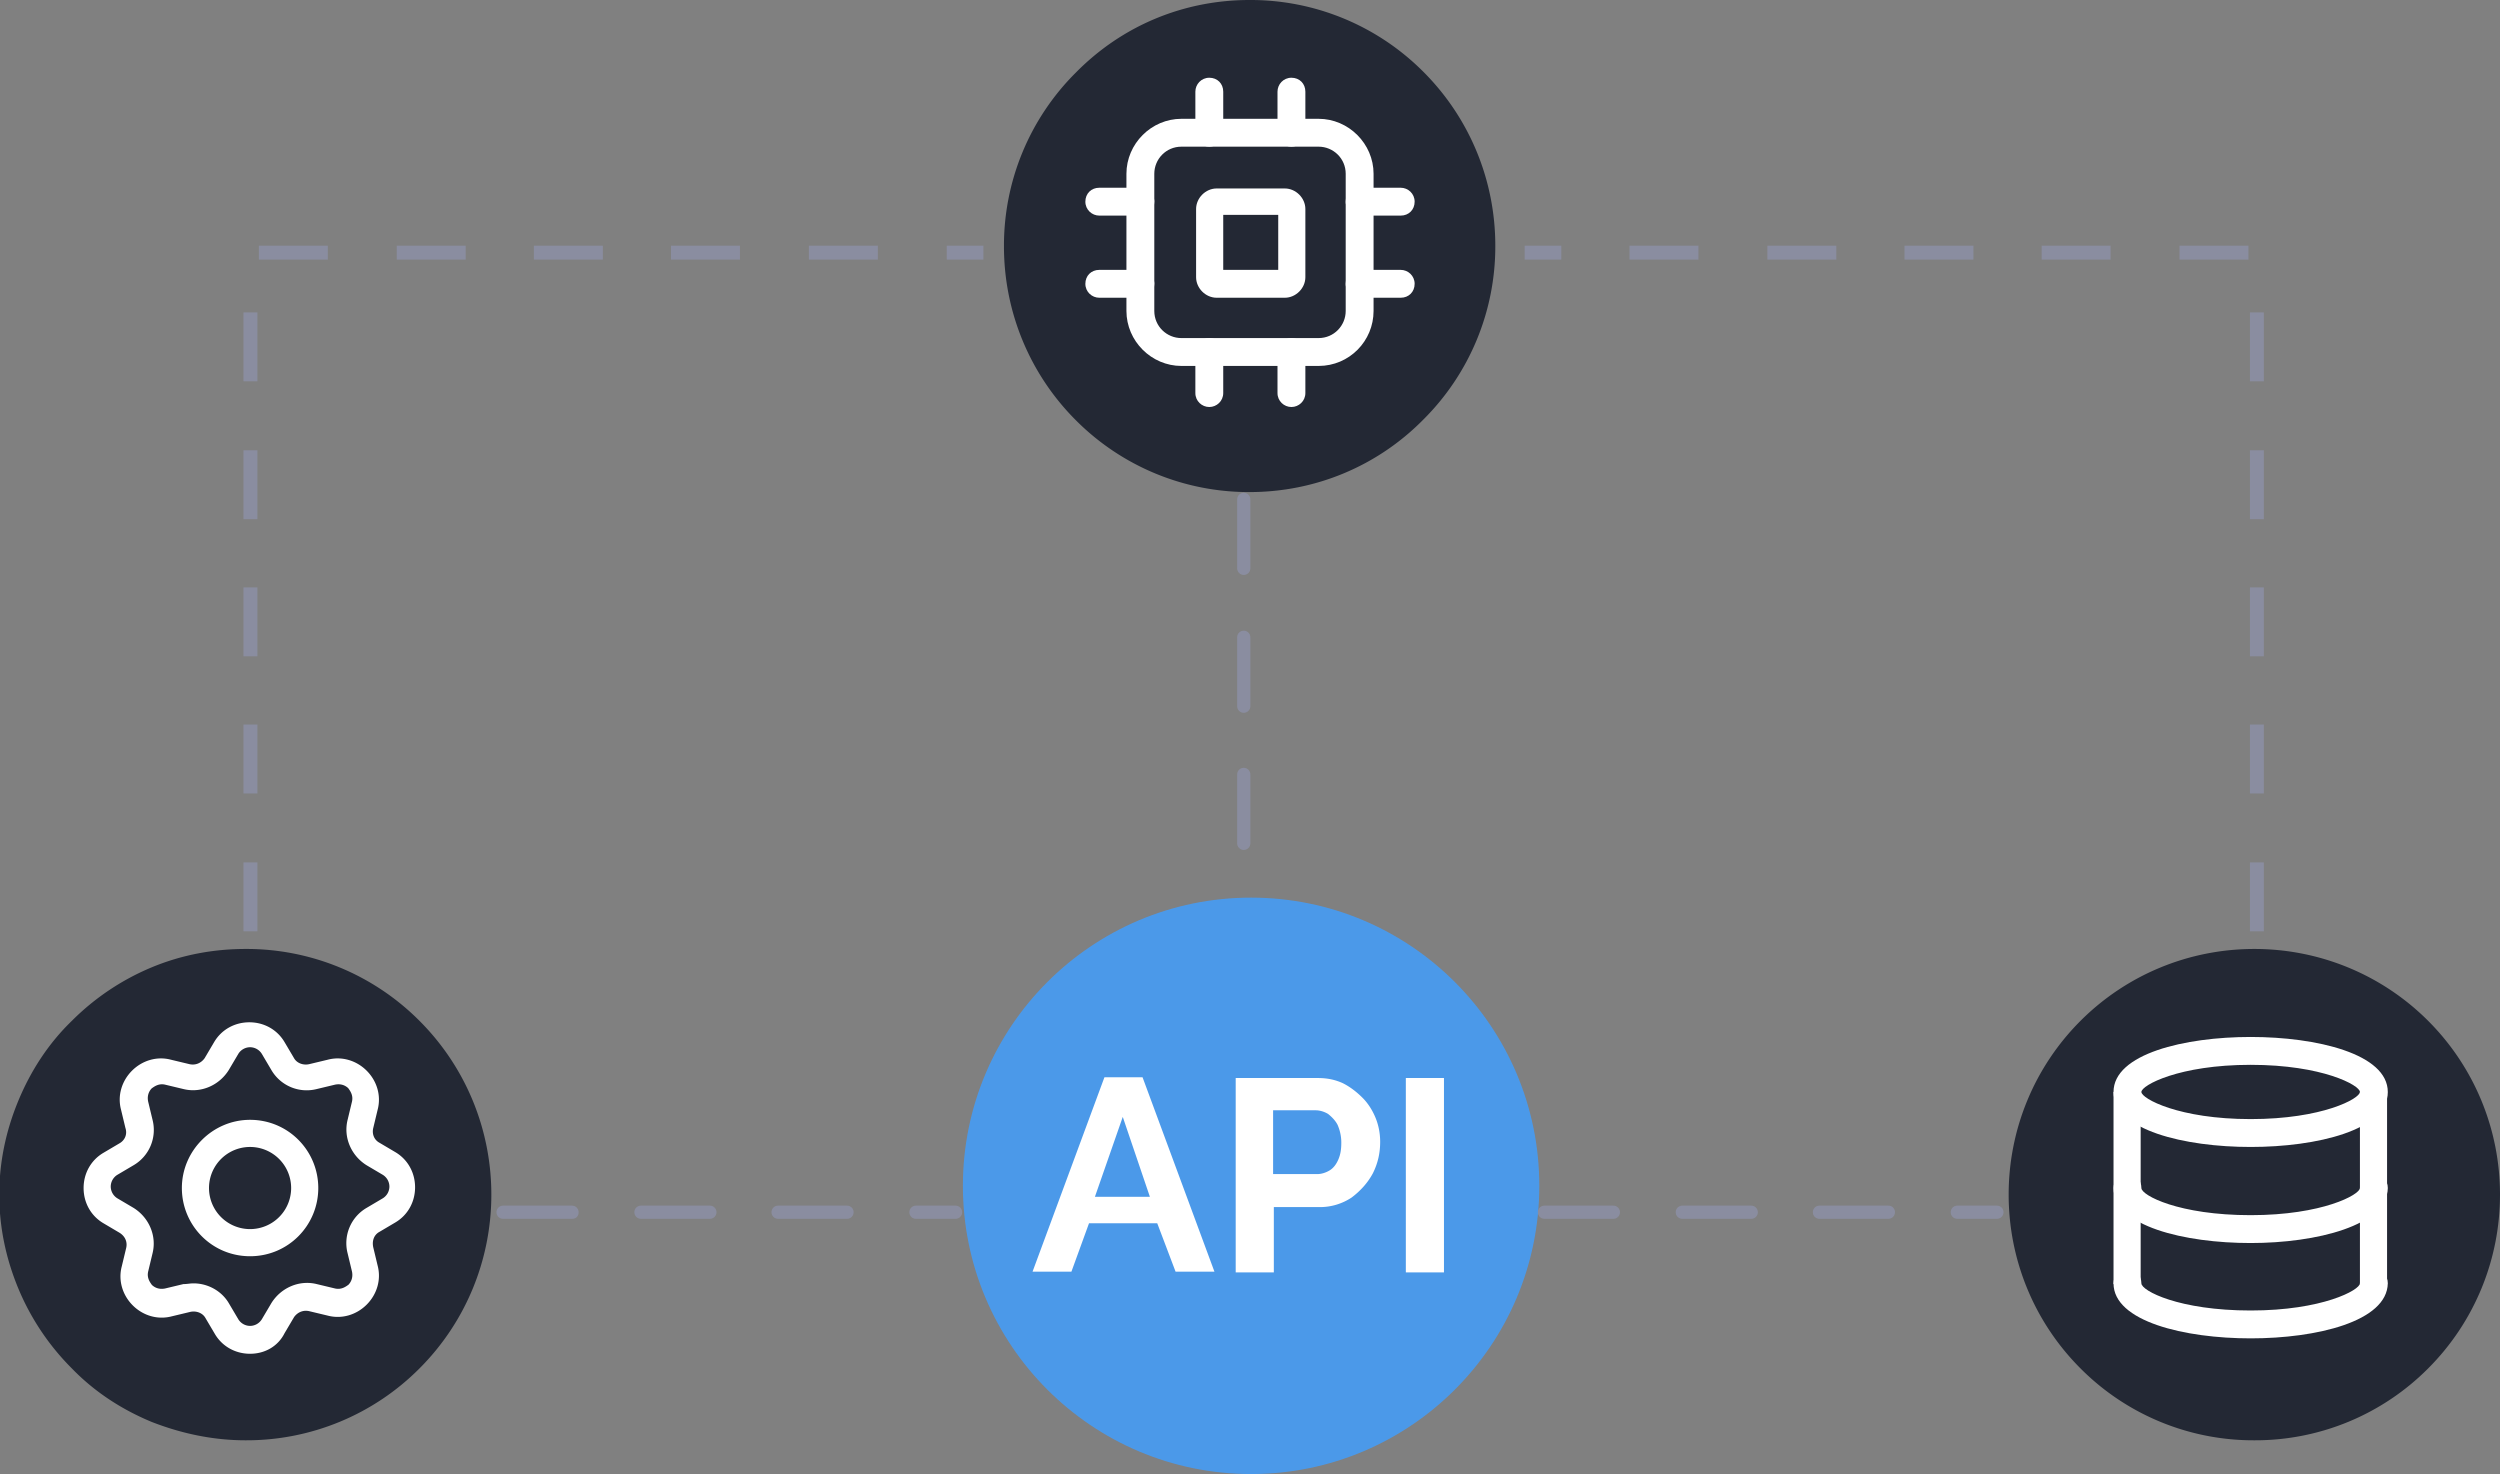
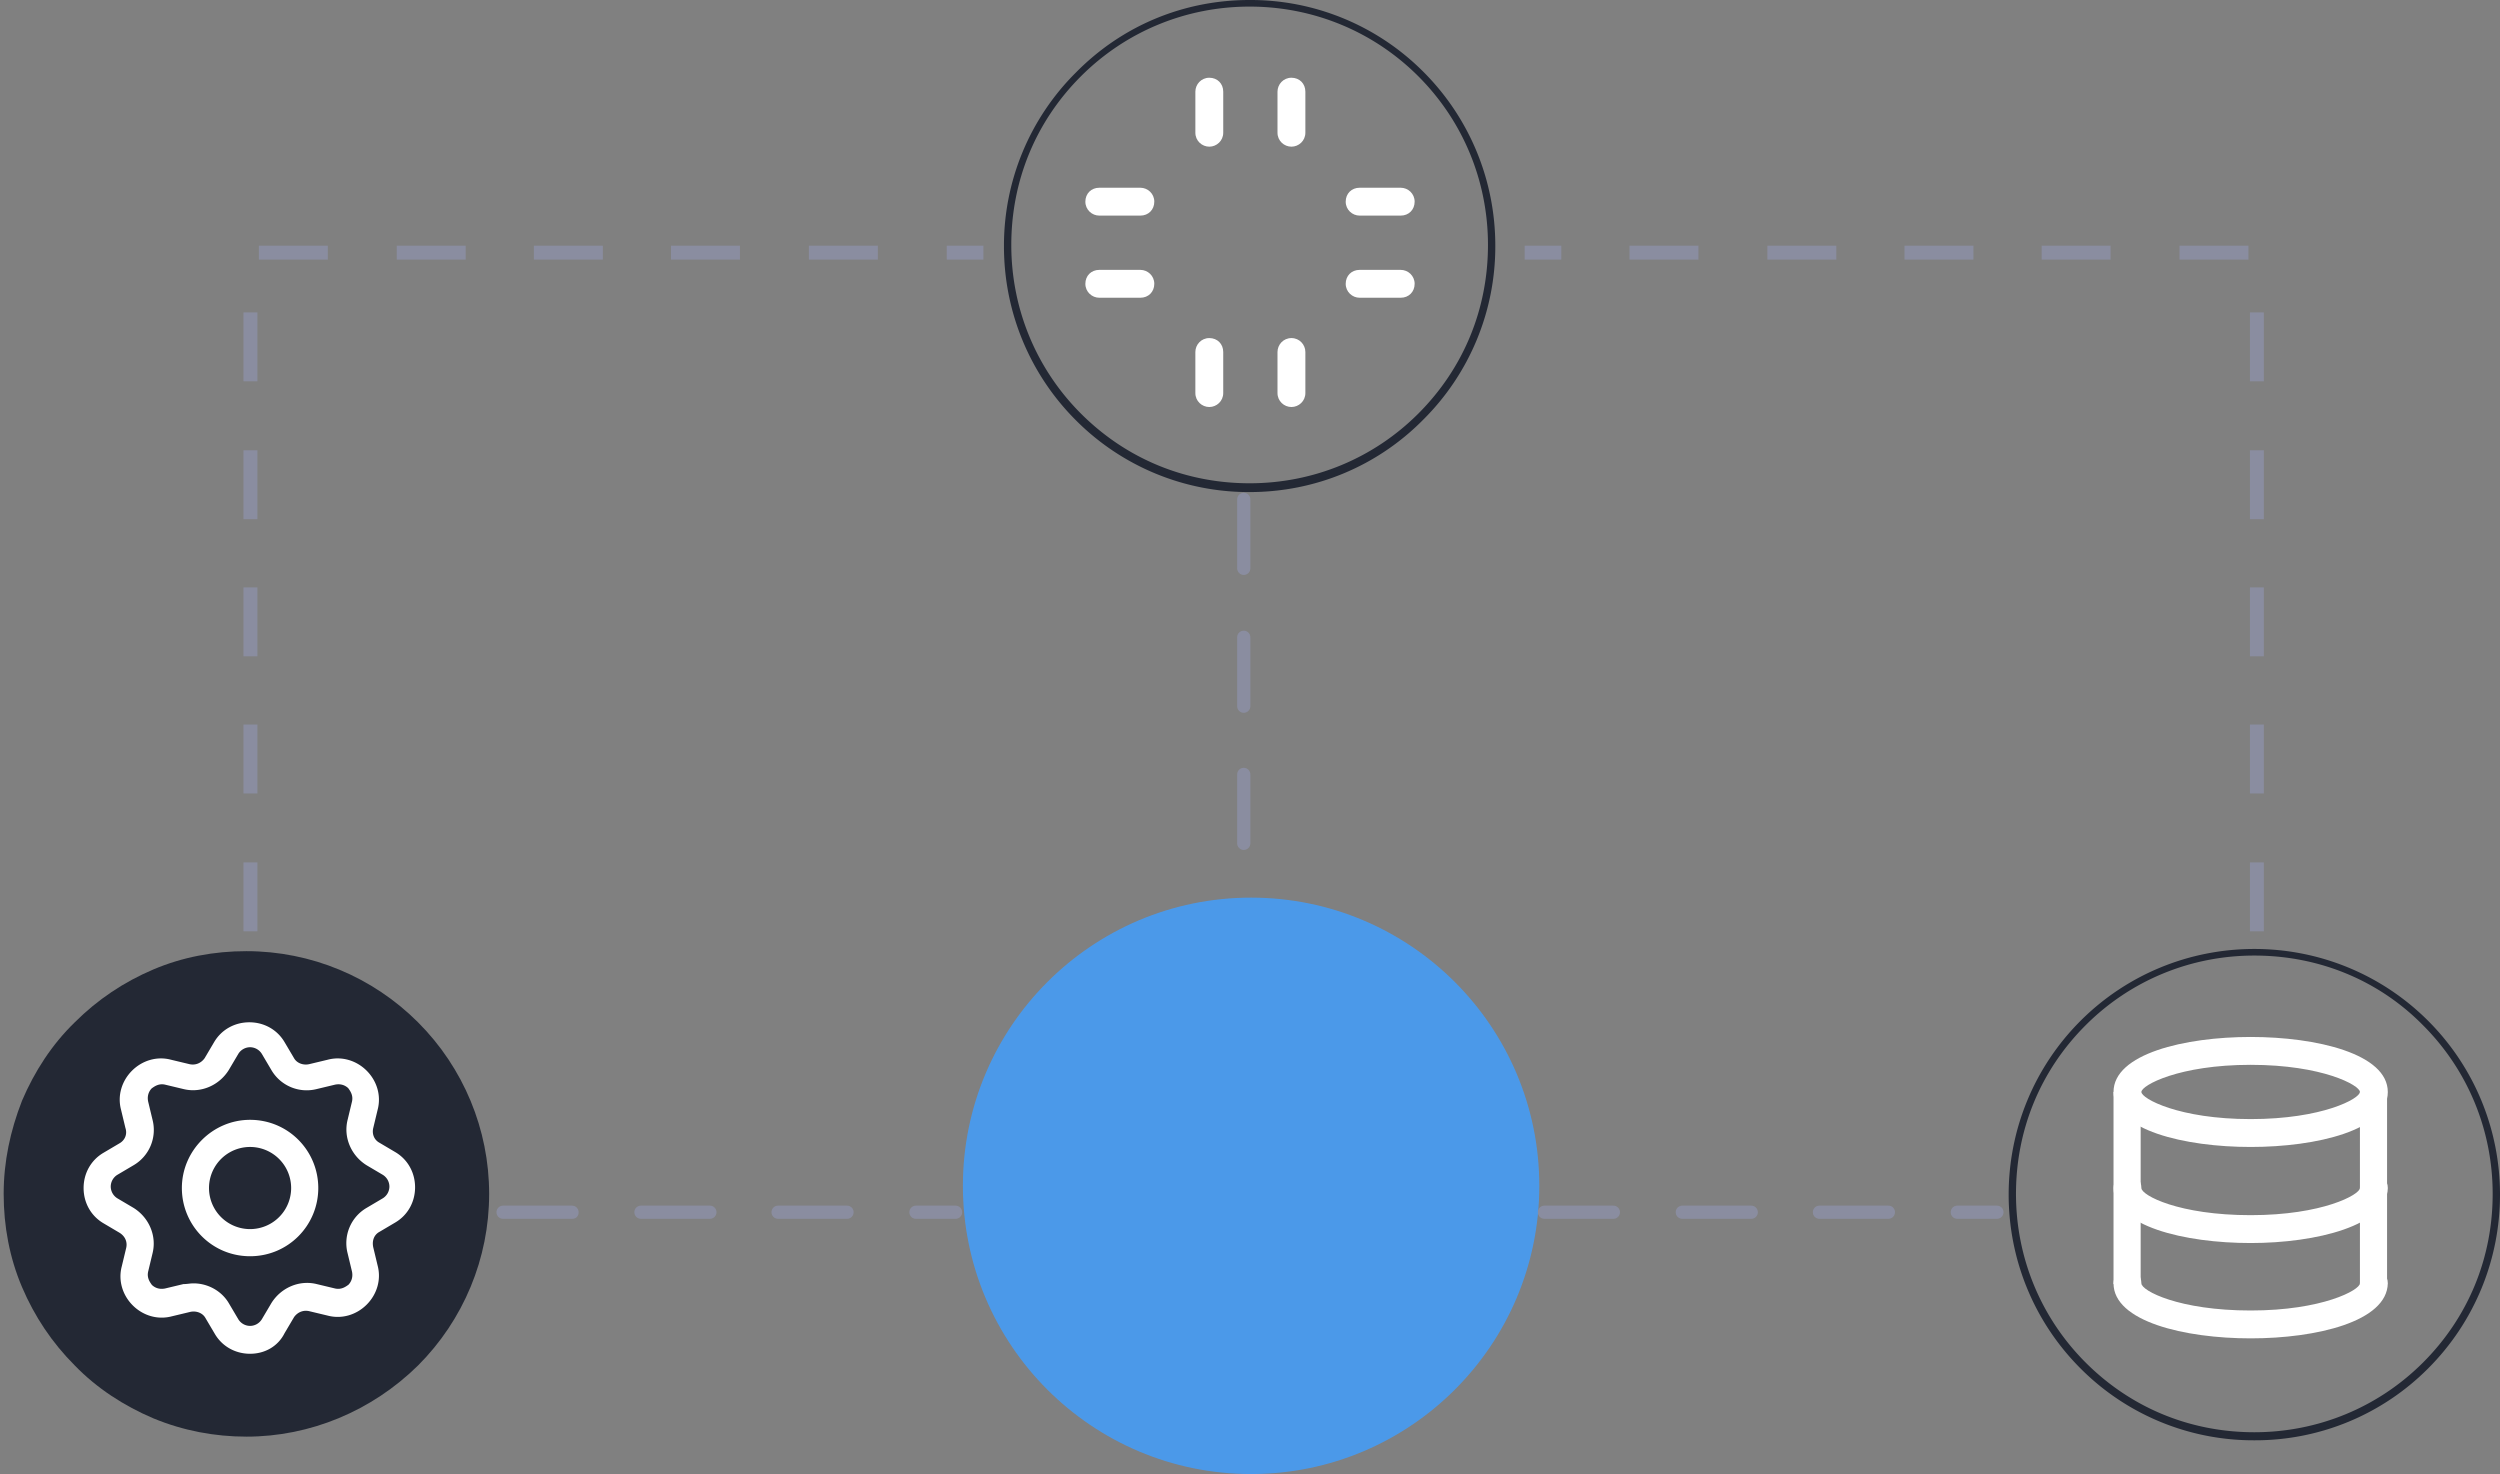
<svg xmlns="http://www.w3.org/2000/svg" xmlns:xlink="http://www.w3.org/1999/xlink" viewBox="0 0 340.9 201">
  <rect x="0" y="0" width="340.9" height="201" fill="#808080" stroke="none" />
  <g fill="#232834">
    <use xlink:href="#B" />
    <path d="M170.4 195.6a33.27 33.27 0 0 1-23.7-9.8c-6.3-6.3-9.8-14.8-9.8-23.7a33.27 33.27 0 0 1 9.8-23.7c6.3-6.3 14.8-9.8 23.7-9.8a33.27 33.27 0 0 1 23.7 9.8c6.3 6.3 9.8 14.8 9.8 23.7a33.27 33.27 0 0 1-33.5 33.5zm0-66.2c-8.7 0-16.9 3.4-23 9.5-6.2 6.2-9.5 14.3-9.5 23s3.4 16.9 9.5 23c6.2 6.2 14.3 9.5 23 9.5s16.9-3.4 23-9.5c6.2-6.2 9.5-14.3 9.5-23s-3.4-16.9-9.5-23-14.3-9.5-23-9.5z" />
  </g>
  <path d="M165.1 182h8.1v-20.2h5.6l.6-6.8h-6.2v-3.9c0-1.6.3-2.2 1.9-2.2h4.4v-7h-5.6c-6 0-8.7 2.6-8.7 7.7v5.4H161v6.8h4.2l-.1 20.2z" fill="#4b99e9" />
  <g fill="#fff">
    <path d="M191.7 141.2c-.1 0-.2 0-.2-.1-2.4-2.4-5.2-4.4-8.2-5.8-.2-.1-.2-.3-.2-.5.1-.2.3-.2.5-.2 3.1 1.5 6 3.5 8.4 6 .1.1.1.4 0 .5s-.2.1-.3.1zm-39.9-2.4c-.1 0-.2 0-.3-.1-.1-.2-.1-.4.1-.5l2.2-1.6c4-2.6 8.7-4.3 13.5-4.8s9.7.2 14.2 1.9c.2.1.3.3.2.5s-.3.3-.5.2c-4.4-1.7-9.2-2.4-13.9-1.9s-9.2 2.1-13.2 4.7c-.8.5-1.5 1-2.1 1.5-.1.1-.1.1-.2.1zm14.9 53.4c-4.4-.5-8.7-2-12.4-4.4-3.7-2.3-7-5.5-9.4-9.2-3.4-5.2-5.2-11.3-5-17.6s2.3-12.2 6-17.2c.1-.2.3-.2.5-.1s.2.3.1.5c-3.7 4.9-5.7 10.7-5.9 16.8s1.5 12 4.8 17.2c2.3 3.6 5.5 6.7 9.1 8.9 3.6 2.3 7.8 3.7 12.1 4.3.2 0 .3.2.3.4.2.3 0 .4-.2.4zm5.2.2c-.2 0-.3-.1-.4-.3 0-.2.1-.4.3-.4a29 29 0 0 0 5.9-.9c.2 0 .4.1.4.3s-.1.4-.3.4c-1.8.5-3.9.8-5.9.9z" />
    <path d="M179.9 190.8c-.1 0-.3-.1-.3-.2-.1-.2 0-.4.2-.4 2.4-.8 4.7-1.9 6.9-3.3 3.3-2.1 6.1-4.9 8.3-8.1s3.7-6.8 4.5-10.7c.8-3.8.8-7.7.1-11.6s-2.2-7.5-4.3-10.7c-1.1-1.7-2.4-3.2-3.8-4.6-.1-.1-.1-.4 0-.5s.4-.1.5 0c1.4 1.5 2.7 3 3.9 4.7 2.2 3.4 3.7 7.1 4.4 11s.7 7.9-.1 11.9c-.8 3.9-2.4 7.6-4.6 10.9-2.3 3.3-5.1 6.1-8.5 8.3-2.2 1.4-4.6 2.6-7 3.4-.1-.1-.2-.1-.2-.1z" />
  </g>
  <g fill="#232834">
    <use xlink:href="#B" x="137" y="0.8" />
    <path d="M307.4 196.4a33.27 33.27 0 0 1-23.7-9.8c-6.3-6.3-9.8-14.8-9.8-23.7s3.5-17.4 9.8-23.7 14.8-9.8 23.7-9.8 17.4 3.5 23.7 9.8 9.8 14.8 9.8 23.7-3.5 17.4-9.8 23.7a33.27 33.27 0 0 1-23.7 9.8zm0-66.1c-8.7 0-16.9 3.4-23 9.5-6.2 6.2-9.5 14.3-9.5 23s3.4 16.9 9.5 23c6.2 6.2 14.3 9.5 23 9.5s16.9-3.4 23-9.5c6.2-6.2 9.5-14.3 9.5-23s-3.4-16.9-9.5-23c-6.1-6.2-14.3-9.5-23-9.5z" />
  </g>
  <g fill="#fff">
    <path d="M306.9 156.4c-9 0-18.7-2.3-18.7-7.5s9.7-7.5 18.7-7.5 18.7 2.3 18.7 7.5-9.7 7.5-18.7 7.5zm0-11.2c-9.8 0-14.9 2.8-14.9 3.7s5.1 3.7 14.9 3.7 14.9-2.8 14.9-3.7-5.1-3.7-14.9-3.7zm0 24.3c-9 0-18.7-2.3-18.7-7.5 0-1 .8-1.9 1.9-1.9s1.9.8 1.9 1.9c0 1 5.1 3.7 14.9 3.7s14.9-2.8 14.9-3.7c0-1 .8-1.9 1.9-1.9s1.9.8 1.9 1.9c-.1 5.1-9.7 7.5-18.7 7.5zm0 13c-9 0-18.7-2.3-18.7-7.5 0-1 .8-1.9 1.9-1.9s1.9.8 1.9 1.9c0 1 5.1 3.7 14.9 3.7s14.9-2.8 14.9-3.7c0-1 .8-1.9 1.9-1.9s1.9.8 1.9 1.9c-.1 5.2-9.7 7.5-18.7 7.5z" />
    <path d="M288.2 148.9h3.7v26.2h-3.7zm33.6 0h3.7v26.2h-3.7z" />
  </g>
  <g fill="#232834">
    <path d="M33.6 195.9c-4.3 0-8.6-.8-12.7-2.5-4-1.7-7.7-4.1-10.7-7.2-3.1-3.1-5.5-6.7-7.2-10.7S.5 167.2.5 162.8s.9-8.6 2.5-12.7c1.7-4 4.1-7.7 7.2-10.7 3.1-3.1 6.7-5.5 10.7-7.2s8.3-2.5 12.7-2.5c8.8 0 17.2 3.5 23.4 9.7s9.7 14.6 9.7 23.4-3.5 17.2-9.7 23.4c-6.3 6.2-14.7 9.7-23.4 9.7z" />
-     <path d="M33.5 196.4c-4.4 0-8.7-.9-12.8-2.5-4.1-1.7-7.8-4.1-10.9-7.3a33.68 33.68 0 0 1-7.3-10.9c-1.7-4.1-2.6-8.4-2.6-12.8s.9-8.7 2.6-12.8 4.1-7.8 7.3-10.9a33.68 33.68 0 0 1 10.9-7.3c4.1-1.7 8.4-2.5 12.8-2.5a33.27 33.27 0 0 1 23.7 9.8c6.3 6.3 9.8 14.8 9.8 23.7s-3.5 17.4-9.8 23.7a33.27 33.27 0 0 1-23.7 9.8h0 0zm0-66.1c-4.3 0-8.5.8-12.5 2.5-4 1.6-7.5 4-10.6 7.1-3 3-5.4 6.6-7.1 10.6-1.6 4-2.5 8.2-2.5 12.5s.8 8.5 2.5 12.5c1.6 4 4 7.5 7.1 10.6 3 3 6.6 5.4 10.6 7.1 4 1.6 8.2 2.5 12.5 2.5h0c8.7 0 16.9-3.4 23-9.5 6.2-6.2 9.5-14.3 9.5-23s-3.4-16.9-9.5-23c-6-6.6-14.2-9.9-23-9.9h0z" />
  </g>
  <path d="M34.1 171.3c-5.2 0-9.3-4.2-9.3-9.3s4.2-9.3 9.3-9.3c5.2 0 9.3 4.2 9.3 9.3s-4.1 9.3-9.3 9.3zm0-14.9a5.6 5.6 0 1 0 0 11.2 5.6 5.6 0 1 0 0-11.2zm0 28.2c-2 0-3.8-1-4.8-2.7l-1.3-2.2c-.4-.7-1.3-1-2.1-.8l-2.5.6c-1.9.5-3.9-.1-5.3-1.5s-2-3.4-1.5-5.3l.6-2.5c.2-.8-.1-1.6-.9-2.1l-2.2-1.3c-1.7-1-2.7-2.8-2.7-4.8s1-3.8 2.7-4.8l2.2-1.3c.7-.4 1.1-1.2.8-2.1l-.6-2.5c-.5-1.9.1-3.9 1.5-5.3s3.4-2 5.3-1.5l2.5.6c.8.2 1.6-.1 2.1-.8l1.3-2.2c1-1.7 2.8-2.7 4.8-2.7s3.8 1 4.8 2.7l1.3 2.2c.4.7 1.3 1 2.1.8l2.5-.6c1.9-.5 3.9.1 5.3 1.5s2 3.4 1.5 5.3l-.6 2.5c-.2.8.1 1.6.8 2l2.2 1.3c1.7 1 2.7 2.8 2.7 4.8s-1 3.8-2.7 4.8l-2.2 1.3c-.7.4-1 1.2-.8 2.1l.6 2.5c.5 1.9-.1 3.9-1.5 5.3s-3.4 2-5.3 1.5l-2.5-.6c-.8-.2-1.6.1-2.1.8l-1.3 2.2c-.9 1.8-2.7 2.8-4.7 2.8zm-7.7-9.6c1.9 0 3.8 1 4.8 2.7l1.3 2.2a1.9 1.9 0 0 0 1.6.9 1.9 1.9 0 0 0 1.6-.9l1.3-2.2c1.3-2.1 3.8-3.2 6.2-2.6l2.5.6c.9.2 1.5-.3 1.8-.5.2-.2.7-.8.5-1.8l-.6-2.5a5.57 5.57 0 0 1 2.6-6.2l2.2-1.3a1.9 1.9 0 0 0 .9-1.6 1.9 1.9 0 0 0-.9-1.6l-2.2-1.3c-2.1-1.3-3.2-3.8-2.6-6.2l.6-2.5c.2-.9-.3-1.5-.5-1.8-.2-.2-.8-.7-1.8-.5l-2.5.6a5.57 5.57 0 0 1-6.2-2.6l-1.3-2.2a1.9 1.9 0 0 0-1.6-.9 1.9 1.9 0 0 0-1.6.9h0l-1.3 2.2c-1.3 2.1-3.8 3.2-6.2 2.6l-2.5-.6c-.9-.2-1.5.3-1.8.5-.2.2-.7.8-.5 1.8l.6 2.5a5.57 5.57 0 0 1-2.6 6.2l-2.2 1.3a1.9 1.9 0 0 0-.9 1.6 1.9 1.9 0 0 0 .9 1.6l2.2 1.3c2.1 1.3 3.2 3.8 2.6 6.2l-.6 2.5c-.2.9.3 1.5.5 1.8.2.2.8.7 1.8.5l2.5-.6c.5 0 .9-.1 1.4-.1z" fill="#fff" />
  <g fill="#232834">
-     <path d="M170.4 66.6c-8.8 0-17.2-3.5-23.4-9.7s-9.7-14.6-9.7-23.4 3.5-17.2 9.7-23.4S161.6.4 170.4.4s17.2 3.5 23.4 9.7 9.7 14.6 9.7 23.4-3.5 17.2-9.7 23.4-14.6 9.7-23.4 9.7z" />
    <path d="M170.4 67.1a33.27 33.27 0 0 1-23.7-9.8c-6.3-6.3-9.8-14.8-9.8-23.7a33.27 33.27 0 0 1 9.8-23.7C153 3.5 161.4 0 170.4 0a33.27 33.27 0 0 1 23.7 9.8c6.3 6.3 9.8 14.8 9.8 23.7a33.27 33.27 0 0 1-9.8 23.7c-6.3 6.4-14.8 9.9-23.7 9.9zm0-66.2c-8.7 0-16.9 3.4-23 9.5-6.2 6.2-9.5 14.3-9.5 23s3.4 16.9 9.5 23c6.2 6.2 14.3 9.5 23 9.5s16.9-3.4 23-9.5c6.2-6.2 9.5-14.3 9.5-23s-3.4-16.9-9.5-23-14.3-9.5-23-9.5z" />
  </g>
  <g fill="#fff">
-     <path d="M179.8 49.9h-18.7c-4.1 0-7.5-3.4-7.5-7.5V23.7c0-4.1 3.4-7.5 7.5-7.5h18.7c4.1 0 7.5 3.4 7.5 7.5v18.7c0 4.1-3.3 7.5-7.5 7.5zM161.1 20c-2.1 0-3.7 1.7-3.7 3.7v18.7c0 2.1 1.7 3.7 3.7 3.7h18.7c2.1 0 3.7-1.7 3.7-3.7V23.7c0-2.1-1.7-3.7-3.7-3.7h-18.7zm14.1 20.6h-9.3c-1.5 0-2.8-1.3-2.8-2.8v-9.3c0-1.5 1.3-2.8 2.8-2.8h9.3c1.5 0 2.8 1.3 2.8 2.8v9.3c0 1.5-1.3 2.8-2.8 2.8zm-8.4-3.8h7.5v-7.5h-7.5v7.5zm8.4-7.4h0 0z" />
    <use xlink:href="#C" />
    <use xlink:href="#D" />
    <use xlink:href="#D" y="11.2" />
    <use xlink:href="#D" x="-35.5" />
    <use xlink:href="#D" x="-35.5" y="11.2" />
    <use xlink:href="#C" x="-11.2" />
    <path d="M176.1 55.5c-1 0-1.9-.8-1.9-1.9V48c0-1 .8-1.9 1.9-1.9s1.9.9 1.9 1.9v5.6c0 1.1-.9 1.9-1.9 1.9zm-11.2 0c-1 0-1.9-.8-1.9-1.9V48c0-1 .8-1.9 1.9-1.9s1.9.8 1.9 1.9v5.6c0 1.1-.9 1.9-1.9 1.9z" />
  </g>
  <path d="M170.6 201c21.7 0 39.3-17.6 39.3-39.3s-17.6-39.3-39.3-39.3-39.3 17.6-39.3 39.3 17.6 39.3 39.3 39.3z" fill="#4b99e9" />
-   <path d="M150.6 146.9h5.2l9.8 26.5h-5.3l-2.5-6.6h-9.3l-2.4 6.6h-5.3l9.8-26.5zm6.2 16.3l-3.7-10.9-3.8 10.9h7.5zm11.7 10.3V147h11.2c1.2 0 2.3.2 3.4.7 1 .5 1.9 1.2 2.7 2s1.4 1.8 1.8 2.8.6 2.1.6 3.2c0 1.5-.3 2.9-1 4.3-.7 1.3-1.7 2.4-2.9 3.3a7.79 7.79 0 0 1-4.3 1.3h-6.3v8.9h-5.2zm5.1-13.4h6c.6 0 1.2-.2 1.7-.5s.9-.8 1.2-1.5.4-1.4.4-2.3-.2-1.7-.5-2.4c-.3-.6-.8-1.1-1.3-1.5-.5-.3-1.1-.5-1.7-.5h-5.8v8.7zm18.1 13.4V147h5.2v26.5h-5.2z" fill="#fff" />
  <path d="M35.1 127h-1.9v-9.4h1.9v9.4zm0-18.8h-1.9v-9.4h1.9v9.4zm0-18.7h-1.9v-9.4h1.9v9.4zm0-18.7h-1.9v-9.4h1.9v9.4zm0-18.8h-1.9v-9.4h1.9V52zm99-16.6h-5v-1.9h5v1.9zm-14.4 0h-9.4v-1.9h9.4v1.9zm-18.8 0h-9.4v-1.9h9.4v1.9zm-18.7 0h-9.4v-1.9h9.4v1.9zm-18.7 0h-9.4v-1.9h9.4v1.9zm-18.8 0h-9.4v-1.9h9.4v1.9zm264 91.6h-1.9v-9.4h1.9v9.4zm0-18.8h-1.9v-9.4h1.9v9.4zm0-18.7h-1.9v-9.4h1.9v9.4zm0-18.7h-1.9v-9.4h1.9v9.4zm0-18.8h-1.9v-9.4h1.9V52zm-2.1-16.6h-9.4v-1.9h9.4v1.9zm-18.8 0h-9.4v-1.9h9.4v1.9zm-18.7 0h-9.4v-1.9h9.4v1.9zm-18.8 0H241v-1.9h9.4v1.9zm-18.7 0h-9.4v-1.9h9.4v1.9zm-18.7 0h-5v-1.9h5v1.9zm59.4 130.8h-5.4c-.5 0-.9-.4-.9-.9s.4-.9.9-.9h5.4c.5 0 .9.4.9.9s-.4.9-.9.9zm-14.8 0h-9.4c-.5 0-.9-.4-.9-.9s.4-.9.9-.9h9.4c.5 0 .9.4.9.9s-.4.9-.9.9zm-18.7 0h-9.4c-.5 0-.9-.4-.9-.9s.4-.9.9-.9h9.4c.5 0 .9.4.9.9s-.4.9-.9.9zm-18.8 0h-9.4c-.5 0-.9-.4-.9-.9s.4-.9.9-.9h9.4c.5 0 .9.4.9.9s-.4.9-.9.9zm-89.7 0h-5.4c-.5 0-.9-.4-.9-.9s.4-.9.9-.9h5.4c.5 0 .9.4.9.9s-.4.9-.9.9zm-14.8 0h-9.4c-.5 0-.9-.4-.9-.9s.4-.9.9-.9h9.4c.5 0 .9.4.9.9s-.4.9-.9.9zm-18.7 0h-9.4c-.5 0-.9-.4-.9-.9s.4-.9.9-.9h9.4c.5 0 .9.4.9.9s-.4.9-.9.9zm-18.8 0h-9.4c-.5 0-.9-.4-.9-.9s.4-.9.9-.9H78c.5 0 .9.4.9.9s-.3.9-.9.9zm91.6-50.3c-.5 0-.9-.4-.9-.9v-9.4c0-.5.4-.9.9-.9s.9.4.9.9v9.4c0 .5-.4.9-.9.9zm0-18.7c-.5 0-.9-.4-.9-.9v-9.4c0-.5.4-.9.9-.9s.9.4.9.9v9.4c0 .5-.4.9-.9.9zm0-18.8c-.5 0-.9-.4-.9-.9v-9.4c0-.5.4-.9.9-.9s.9.4.9.9v9.4c0 .5-.4.9-.9.9z" fill="#8a8da0" />
  <defs>
-     <path id="B" d="M170.4 195.1c-8.8 0-17.2-3.5-23.4-9.7s-9.7-14.6-9.7-23.4 3.5-17.2 9.7-23.4 14.6-9.7 23.4-9.7 17.2 3.5 23.4 9.7 9.7 14.6 9.7 23.4-3.5 17.2-9.7 23.4-14.6 9.7-23.4 9.7z" />
    <path id="C" d="M176.1 20c-1 0-1.9-.8-1.9-1.9v-5.6c0-1 .8-1.9 1.9-1.9s1.9.8 1.9 1.9v5.6c0 1.1-.9 1.9-1.9 1.9z" />
    <path id="D" d="M191 29.4h-5.6c-1 0-1.9-.8-1.9-1.9s.8-1.9 1.9-1.9h5.6c1 0 1.9.8 1.9 1.9s-.8 1.9-1.9 1.9z" />
  </defs>
</svg>